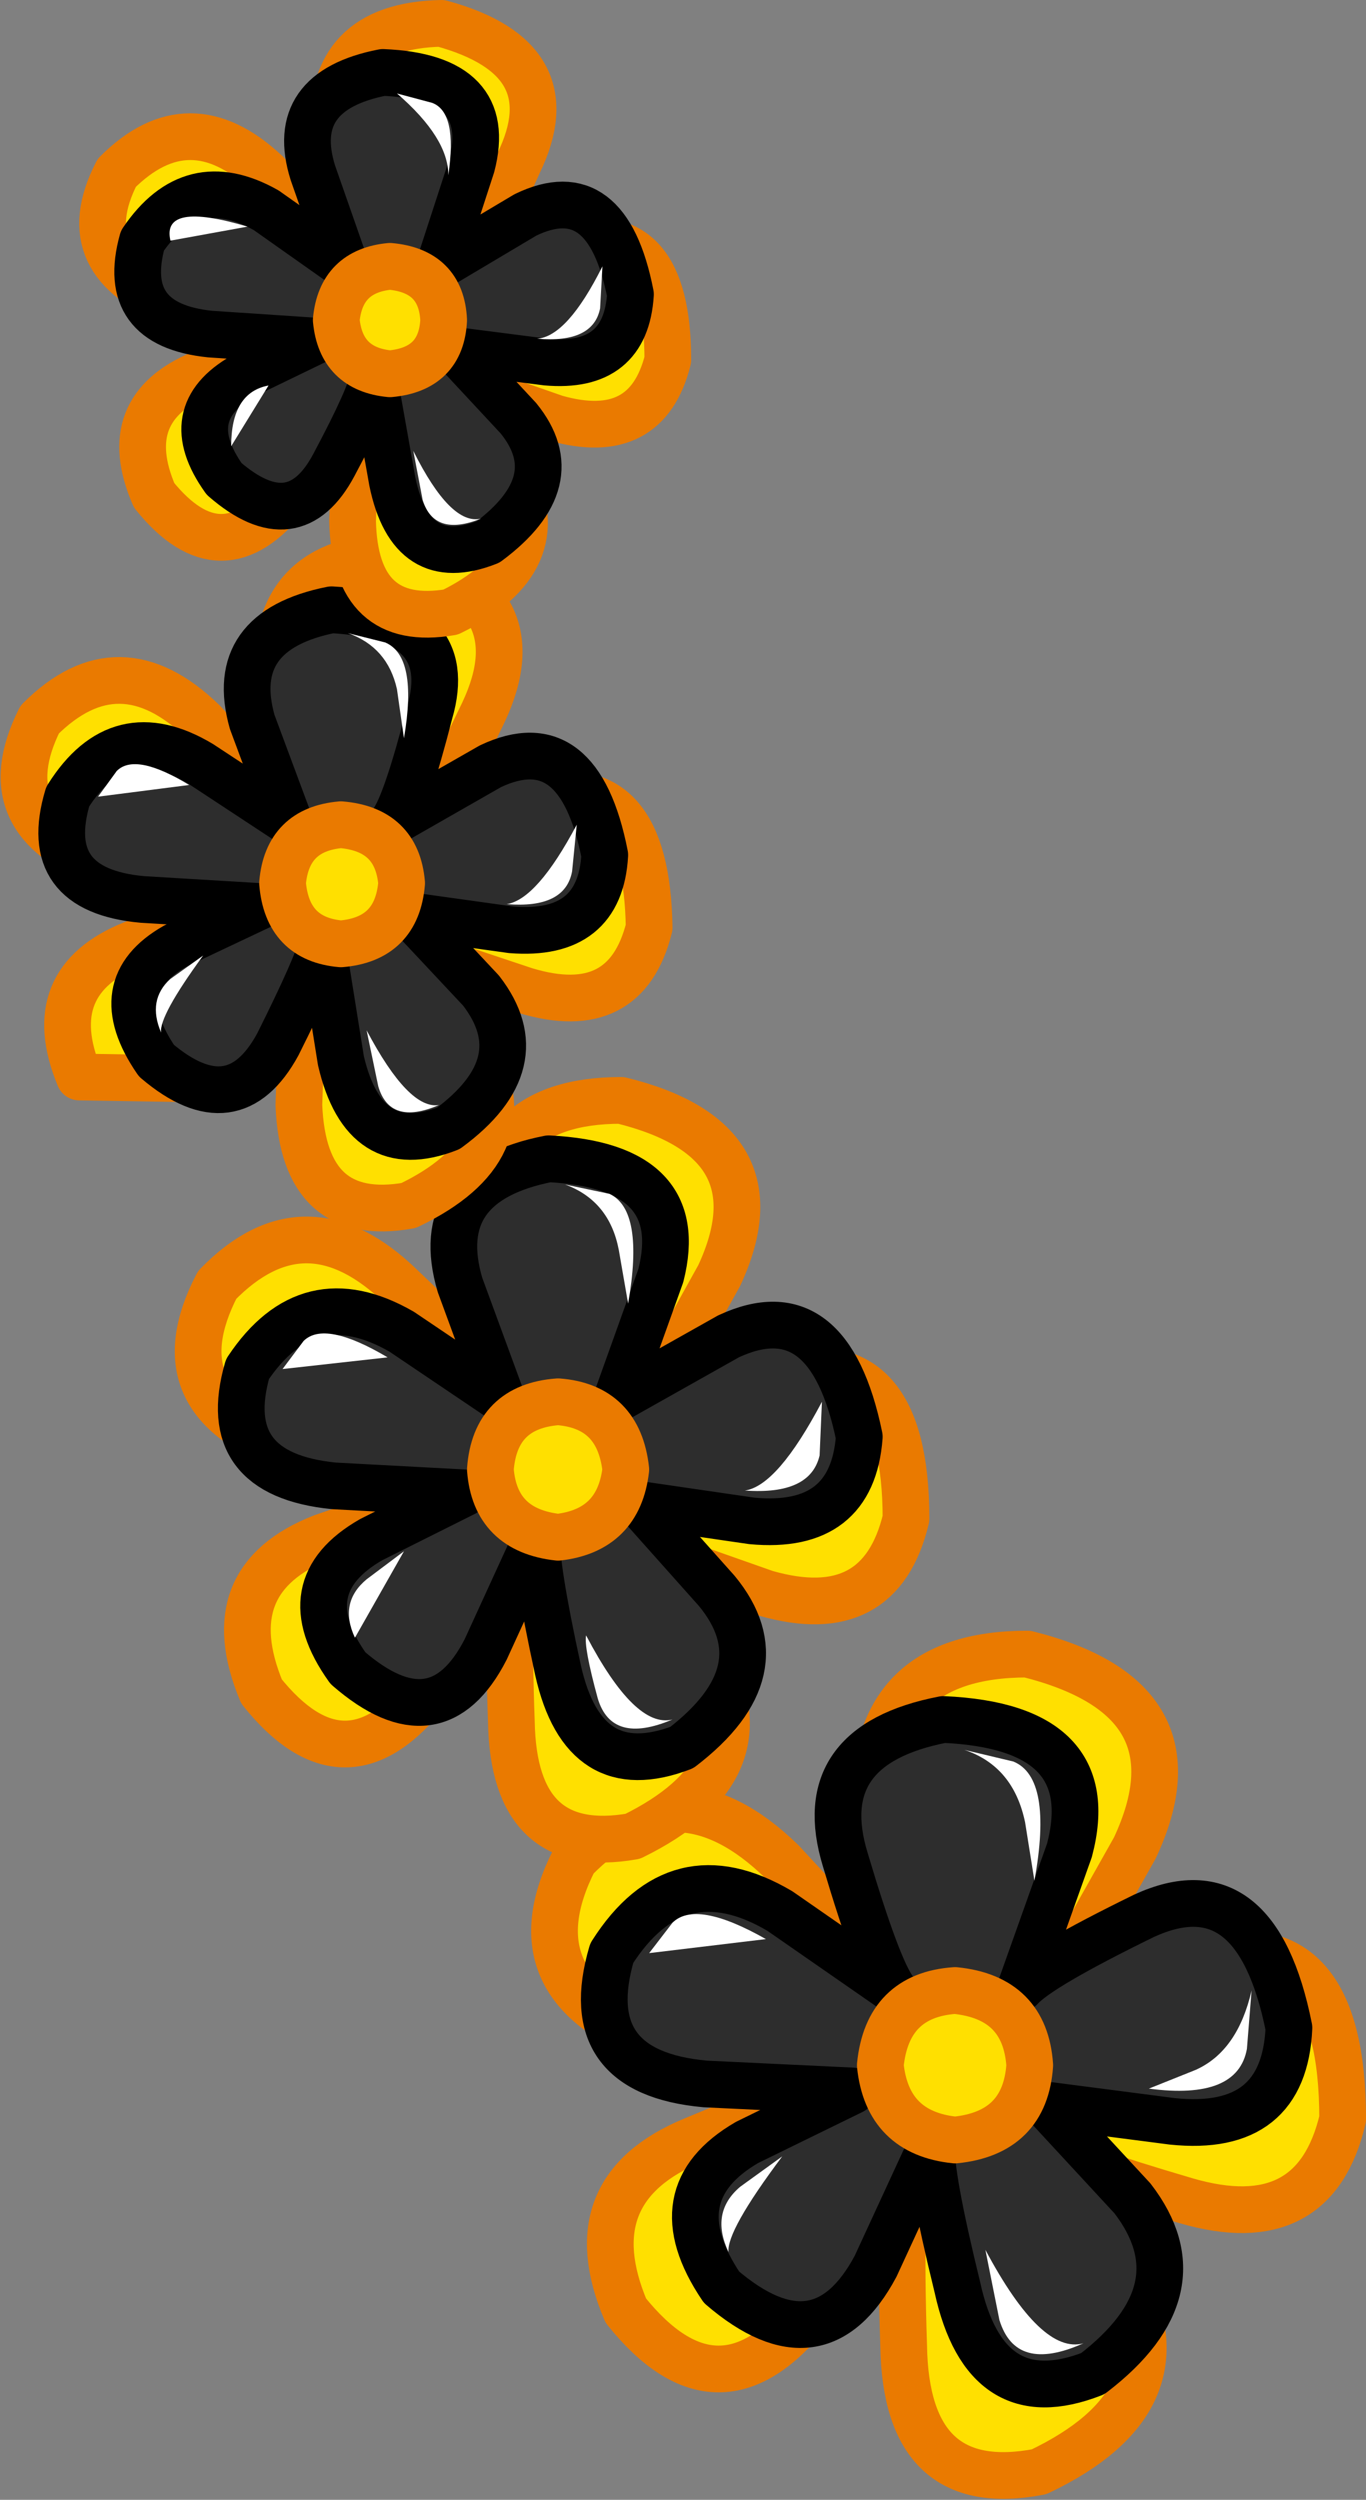
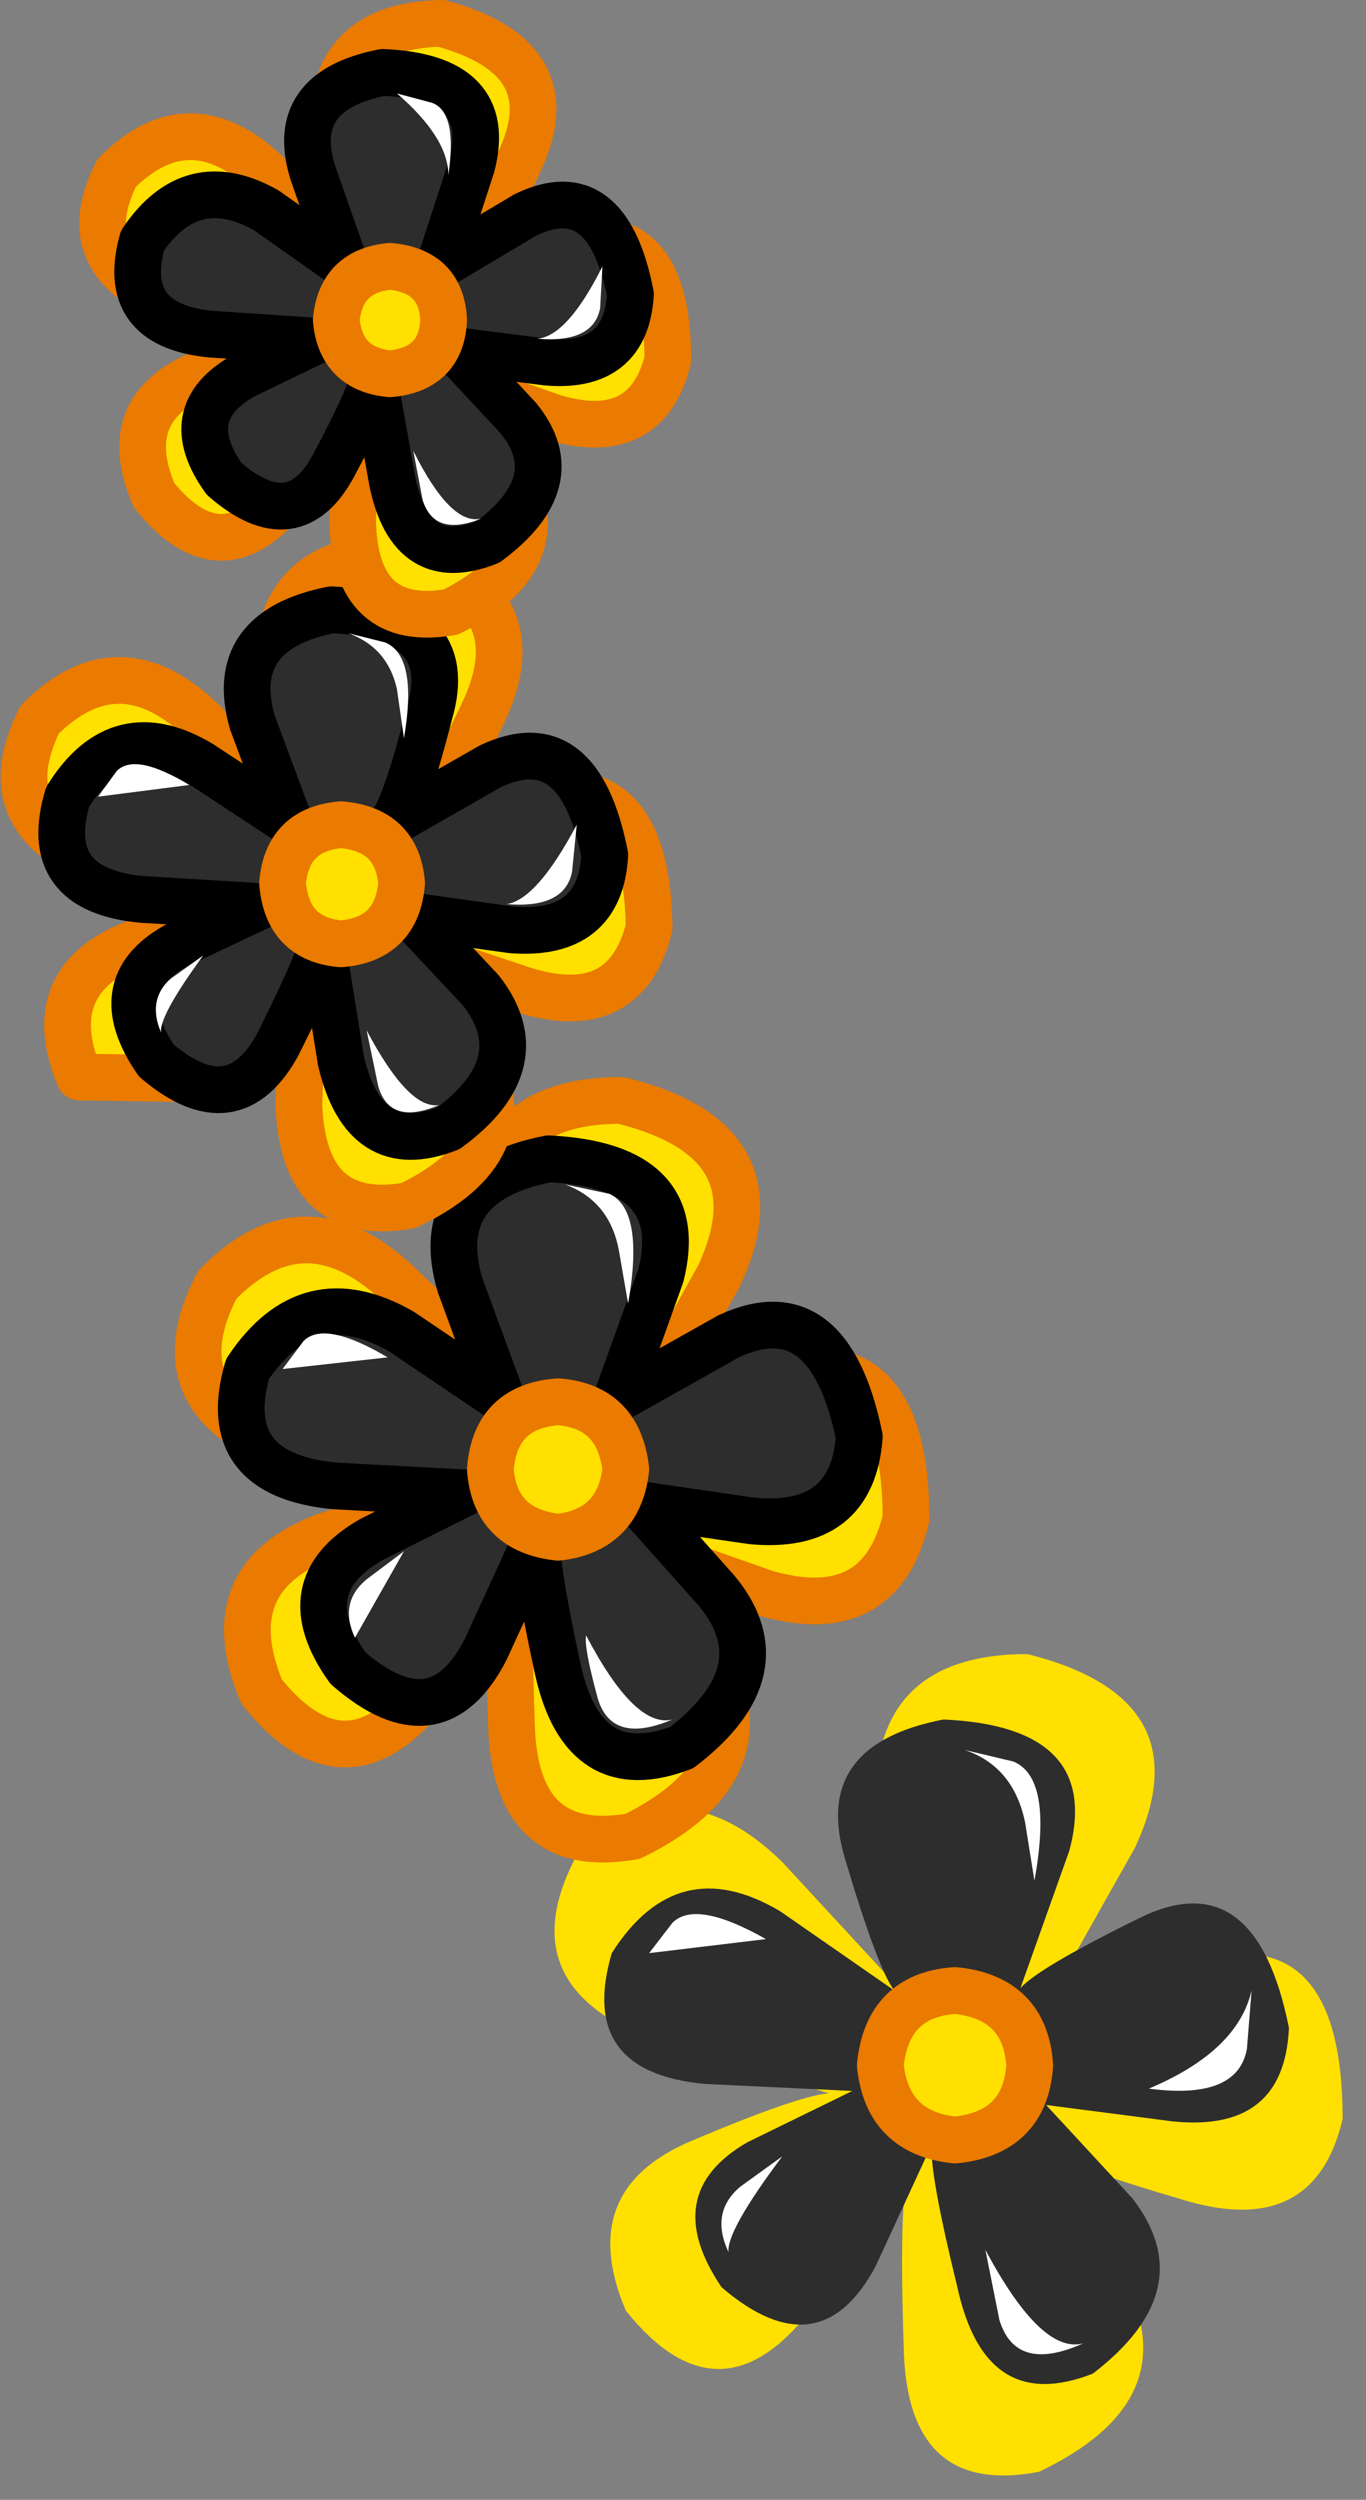
<svg xmlns="http://www.w3.org/2000/svg" height="53.5px" width="29.25px">
  <rect width="100%" height="100%" fill="#808080" stroke="none" />
  <g transform="matrix(1.0, 0.0, 0.0, 1.0, 10.75, 28.7)">
    <path d="M11.55 14.4 Q12.15 13.95 15.0 13.25 18.0 12.45 18.0 16.65 17.4 19.2 14.65 18.4 12.1 17.65 11.65 17.35 12.1 17.75 13.35 20.15 14.65 22.7 11.5 24.2 8.65 24.75 8.6 21.5 8.5 18.4 8.7 17.75 L6.6 20.75 Q4.65 23.25 2.65 20.75 1.55 18.15 4.1 17.1 6.35 16.15 7.0 16.1 L3.35 15.0 Q0.15 13.85 1.55 11.1 3.7 8.9 6.0 11.15 L8.45 13.8 Q8.2 13.1 8.0 10.05 7.85 6.7 11.25 6.7 15.05 7.65 13.55 10.85 L11.55 14.4" fill="#ffe000" fill-rule="evenodd" stroke="none" />
-     <path d="M11.55 14.4 L13.55 10.85 Q15.05 7.65 11.25 6.7 7.85 6.7 8.0 10.05 8.2 13.1 8.45 13.8 L6.0 11.15 Q3.7 8.9 1.55 11.1 0.15 13.85 3.35 15.0 L7.0 16.1 Q6.35 16.15 4.1 17.1 1.55 18.15 2.65 20.75 4.65 23.25 6.6 20.75 L8.7 17.75 Q8.5 18.4 8.6 21.5 8.65 24.75 11.5 24.2 14.65 22.7 13.35 20.15 12.1 17.75 11.65 17.35 12.1 17.65 14.65 18.4 17.4 19.2 18.0 16.65 18.0 12.45 15.0 13.25 12.15 13.95 11.55 14.4 Z" fill="none" stroke="#ea7a00" stroke-linecap="round" stroke-linejoin="round" stroke-width="1.0" />
    <path d="M13.75 12.3 Q16.15 11.2 16.85 14.7 16.75 16.95 14.35 16.7 L11.65 16.35 13.5 18.35 Q15.0 20.3 12.65 22.1 10.35 23.0 9.75 20.25 9.15 17.8 9.2 17.2 L8.0 19.8 Q6.8 22.05 4.7 20.25 3.35 18.25 5.25 17.15 L7.5 16.05 4.35 15.9 Q1.6 15.65 2.35 13.1 3.75 10.9 5.95 12.2 L8.4 13.9 Q8.05 13.45 7.35 11.1 6.6 8.65 9.45 8.1 12.85 8.25 12.15 10.9 L11.1 13.85 Q11.5 13.4 13.75 12.3" fill="#2d2d2d" fill-rule="evenodd" stroke="none" />
-     <path d="M13.75 12.3 Q11.5 13.4 11.1 13.85 L12.15 10.9 Q12.85 8.25 9.45 8.1 6.6 8.65 7.35 11.1 8.05 13.45 8.4 13.9 L5.95 12.2 Q3.75 10.9 2.35 13.1 1.6 15.65 4.35 15.9 L7.5 16.05 5.25 17.15 Q3.35 18.25 4.7 20.25 6.8 22.05 8.0 19.8 L9.2 17.2 Q9.15 17.8 9.75 20.25 10.35 23.0 12.65 22.1 15.0 20.3 13.5 18.35 L11.65 16.35 14.35 16.7 Q16.75 16.95 16.85 14.7 16.15 11.2 13.75 12.3 Z" fill="none" stroke="#000000" stroke-linecap="round" stroke-linejoin="round" stroke-width="1.0" />
    <path d="M11.3 15.5 Q11.2 16.95 9.7 17.1 8.25 16.95 8.1 15.5 8.25 14.0 9.7 13.9 11.2 14.05 11.3 15.5" fill="#ffe000" fill-rule="evenodd" stroke="none" />
    <path d="M11.3 15.5 Q11.2 14.05 9.7 13.9 8.25 14.0 8.1 15.5 8.25 16.95 9.7 17.1 11.2 16.95 11.3 15.5 Z" fill="none" stroke="#ea7a00" stroke-linecap="round" stroke-linejoin="round" stroke-width="1.0" />
    <path d="M9.9 8.75 L10.95 9.0 Q11.8 9.35 11.4 11.55 L11.2 10.3 Q10.95 9.1 9.9 8.75" fill="#ffffff" fill-rule="evenodd" stroke="none" />
-     <path d="M16.05 13.9 L15.95 15.15 Q15.75 16.25 13.85 16.0 L14.85 15.6 Q15.75 15.2 16.05 13.9" fill="#ffffff" fill-rule="evenodd" stroke="none" />
+     <path d="M16.05 13.9 L15.95 15.15 Q15.75 16.25 13.85 16.0 Q15.75 15.2 16.05 13.9" fill="#ffffff" fill-rule="evenodd" stroke="none" />
    <path d="M12.45 21.45 Q11.0 22.1 10.65 20.95 L10.35 19.45 Q11.55 21.7 12.45 21.45" fill="#ffffff" fill-rule="evenodd" stroke="none" />
    <path d="M5.1 18.1 L6.0 17.45 Q4.8 19.05 4.85 19.5 4.45 18.65 5.1 18.1" fill="#ffffff" fill-rule="evenodd" stroke="none" />
    <path d="M3.15 13.1 L3.65 12.45 Q4.15 11.95 5.65 12.8 L3.15 13.1" fill="#ffffff" fill-rule="evenodd" stroke="none" />
    <path d="M5.95 0.75 Q8.65 0.05 8.65 3.8 8.1 6.1 5.65 5.4 L2.95 4.45 Q3.35 4.7 4.45 6.9 5.65 9.2 2.8 10.6 0.25 11.05 0.2 8.15 0.1 5.4 0.3 4.8 L-1.6 7.5 Q-3.35 9.75 -5.15 7.5 -6.15 5.1 -3.85 4.2 L-1.25 3.3 -4.55 2.3 Q-7.4 1.3 -6.1 -1.2 -4.2 -3.15 -2.15 -1.15 -0.2 0.7 0.05 1.25 L-0.3 -2.15 Q-0.5 -5.15 2.55 -5.15 6.0 -4.3 4.65 -1.4 L2.9 1.75 Q3.4 1.35 5.95 0.75" fill="#ffe000" fill-rule="evenodd" stroke="none" />
    <path d="M5.95 0.75 Q3.4 1.35 2.9 1.75 L4.65 -1.4 Q6.0 -4.3 2.55 -5.15 -0.5 -5.15 -0.3 -2.15 L0.05 1.25 Q-0.2 0.7 -2.15 -1.15 -4.2 -3.15 -6.1 -1.2 -7.4 1.3 -4.55 2.3 L-1.25 3.3 -3.85 4.2 Q-6.15 5.1 -5.15 7.5 -3.35 9.75 -1.6 7.5 L0.3 4.8 Q0.1 5.4 0.2 8.15 0.25 11.05 2.8 10.6 5.65 9.2 4.45 6.9 3.35 4.7 2.95 4.45 L5.65 5.4 Q8.1 6.1 8.65 3.8 8.65 0.05 5.95 0.75 Z" fill="none" stroke="#ea7a00" stroke-linecap="round" stroke-linejoin="round" stroke-width="1.0" />
    <path d="M4.85 -0.1 Q7.0 -1.1 7.65 2.05 7.5 4.05 5.35 3.85 L2.95 3.5 4.6 5.35 Q6.0 7.05 3.85 8.7 1.75 9.5 1.2 7.05 0.7 4.75 0.75 4.2 L-0.35 6.6 Q-1.4 8.65 -3.3 7.0 -4.55 5.25 -2.8 4.25 L-0.8 3.25 -3.6 3.1 Q-6.1 2.85 -5.45 0.6 -4.15 -1.35 -2.15 -0.2 L0.0 1.25 -0.9 -1.2 Q-1.55 -3.4 1.0 -3.9 4.0 -3.75 3.4 -1.4 L2.45 1.25 4.85 -0.1" fill="#2d2d2d" fill-rule="evenodd" stroke="none" />
    <path d="M4.85 -0.1 L2.45 1.25 3.4 -1.4 Q4.0 -3.75 1.0 -3.9 -1.55 -3.4 -0.9 -1.2 L0.0 1.25 -2.15 -0.2 Q-4.15 -1.35 -5.45 0.6 -6.1 2.85 -3.6 3.1 L-0.8 3.25 -2.8 4.25 Q-4.55 5.25 -3.3 7.0 -1.4 8.65 -0.35 6.6 L0.75 4.2 Q0.7 4.75 1.2 7.05 1.75 9.5 3.85 8.7 6.0 7.05 4.6 5.35 L2.95 3.5 5.35 3.85 Q7.5 4.05 7.65 2.05 7.0 -1.1 4.85 -0.1 Z" fill="none" stroke="#000000" stroke-linecap="round" stroke-linejoin="round" stroke-width="1.0" />
    <path d="M2.65 2.75 Q2.5 4.05 1.2 4.2 -0.15 4.05 -0.25 2.75 -0.15 1.4 1.2 1.3 2.5 1.4 2.65 2.75" fill="#ffe000" fill-rule="evenodd" stroke="none" />
    <path d="M2.65 2.75 Q2.5 1.4 1.2 1.3 -0.15 1.4 -0.25 2.75 -0.15 4.05 1.2 4.2 2.5 4.05 2.65 2.75 Z" fill="none" stroke="#ea7a00" stroke-linecap="round" stroke-linejoin="round" stroke-width="1.0" />
    <path d="M1.35 -3.35 L2.3 -3.15 Q3.05 -2.8 2.7 -0.8 L2.5 -1.95 Q2.3 -3.0 1.35 -3.35" fill="#ffffff" fill-rule="evenodd" stroke="none" />
-     <path d="M6.85 1.3 L6.8 2.45 Q6.6 3.3 5.2 3.2 5.9 3.1 6.85 1.3" fill="#ffffff" fill-rule="evenodd" stroke="none" />
    <path d="M3.65 8.1 Q2.35 8.65 2.05 7.65 1.75 6.55 1.8 6.3 2.85 8.3 3.65 8.1" fill="#ffffff" fill-rule="evenodd" stroke="none" />
    <path d="M-2.9 5.1 L-2.1 4.5 -3.15 6.35 Q-3.5 5.6 -2.9 5.1" fill="#ffffff" fill-rule="evenodd" stroke="none" />
    <path d="M-4.7 0.6 L-4.25 0.0 Q-3.8 -0.45 -2.45 0.35 L-4.7 0.6" fill="#ffffff" fill-rule="evenodd" stroke="none" />
    <path d="M0.75 -11.6 Q3.1 -12.2 3.15 -8.85 2.65 -6.85 0.5 -7.5 L-1.9 -8.3 Q-1.5 -8.0 -0.55 -6.1 0.5 -4.1 -2.0 -2.9 -4.25 -2.5 -4.35 -5.05 L-4.25 -7.95 -5.9 -5.6 -9.05 -5.65 Q-9.9 -7.7 -7.9 -8.5 L-5.55 -9.3 -8.5 -10.2 Q-11.0 -11.1 -9.9 -13.3 -8.2 -15.0 -6.4 -13.25 L-4.45 -11.15 -4.8 -14.15 Q-4.95 -16.75 -2.25 -16.8 0.8 -16.0 -0.4 -13.45 -1.55 -11.05 -1.95 -10.6 L0.75 -11.6" fill="#ffe000" fill-rule="evenodd" stroke="none" />
    <path d="M0.75 -11.6 L-1.95 -10.6 Q-1.55 -11.05 -0.4 -13.45 0.8 -16.0 -2.25 -16.8 -4.95 -16.75 -4.8 -14.15 L-4.45 -11.15 -6.4 -13.25 Q-8.2 -15.0 -9.9 -13.3 -11.0 -11.1 -8.5 -10.2 L-5.55 -9.3 -7.9 -8.5 Q-9.9 -7.7 -9.05 -5.65 L-5.9 -5.6 -4.25 -7.95 -4.35 -5.05 Q-4.25 -2.5 -2.0 -2.9 0.5 -4.1 -0.55 -6.1 -1.5 -8.0 -1.9 -8.3 L0.5 -7.5 Q2.65 -6.85 3.15 -8.85 3.1 -12.2 0.75 -11.6 Z" fill="none" stroke="#ea7a00" stroke-linecap="round" stroke-linejoin="round" stroke-width="1.0" />
    <path d="M2.2 -10.4 Q2.1 -8.65 0.2 -8.8 L-1.95 -9.1 -0.45 -7.5 Q0.75 -5.95 -1.15 -4.55 -2.95 -3.85 -3.45 -6.0 L-3.85 -8.5 Q-3.95 -8.05 -4.8 -6.35 -5.75 -4.6 -7.4 -6.0 -8.5 -7.6 -7.0 -8.45 L-5.2 -9.3 -7.7 -9.45 Q-9.9 -9.65 -9.3 -11.65 -8.2 -13.4 -6.45 -12.35 L-4.55 -11.1 -5.35 -13.25 Q-5.9 -15.2 -3.65 -15.65 -0.95 -15.5 -1.55 -13.45 -2.05 -11.5 -2.35 -11.1 L-0.25 -12.3 Q1.65 -13.2 2.2 -10.4" fill="#2d2d2d" fill-rule="evenodd" stroke="none" />
    <path d="M2.2 -10.4 Q1.65 -13.2 -0.25 -12.3 L-2.35 -11.1 Q-2.05 -11.5 -1.55 -13.45 -0.95 -15.5 -3.65 -15.65 -5.9 -15.2 -5.35 -13.25 L-4.55 -11.1 -6.45 -12.35 Q-8.2 -13.4 -9.3 -11.65 -9.9 -9.65 -7.7 -9.45 L-5.2 -9.3 -7.0 -8.45 Q-8.5 -7.6 -7.4 -6.0 -5.75 -4.6 -4.8 -6.35 -3.95 -8.05 -3.85 -8.5 L-3.45 -6.0 Q-2.95 -3.85 -1.15 -4.55 0.75 -5.95 -0.45 -7.5 L-1.95 -9.1 0.2 -8.8 Q2.1 -8.65 2.2 -10.4 Z" fill="none" stroke="#000000" stroke-linecap="round" stroke-linejoin="round" stroke-width="1.0" />
    <path d="M-2.15 -9.8 Q-2.25 -8.6 -3.45 -8.5 -4.6 -8.6 -4.7 -9.8 -4.6 -10.95 -3.45 -11.05 -2.25 -10.95 -2.15 -9.8" fill="#ffe000" fill-rule="evenodd" stroke="none" />
    <path d="M-2.15 -9.8 Q-2.25 -10.95 -3.45 -11.05 -4.6 -10.95 -4.7 -9.8 -4.6 -8.6 -3.45 -8.5 -2.25 -8.6 -2.15 -9.8 Z" fill="none" stroke="#ea7a00" stroke-linecap="round" stroke-linejoin="round" stroke-width="1.0" />
    <path d="M-3.3 -15.15 L-2.5 -14.95 Q-1.8 -14.65 -2.1 -12.9 L-2.25 -13.95 Q-2.45 -14.85 -3.3 -15.15" fill="#ffffff" fill-rule="evenodd" stroke="none" />
    <path d="M1.6 -11.05 L1.5 -10.05 Q1.35 -9.25 0.1 -9.35 0.75 -9.45 1.6 -11.05" fill="#ffffff" fill-rule="evenodd" stroke="none" />
    <path d="M-1.35 -5.05 Q-2.4 -4.6 -2.65 -5.45 L-2.9 -6.65 Q-2.0 -4.95 -1.35 -5.05" fill="#ffffff" fill-rule="evenodd" stroke="none" />
    <path d="M-7.1 -7.75 L-6.4 -8.25 Q-7.35 -6.95 -7.3 -6.6 -7.6 -7.3 -7.1 -7.75" fill="#ffffff" fill-rule="evenodd" stroke="none" />
    <path d="M-8.65 -11.65 L-8.25 -12.2 Q-7.85 -12.6 -6.7 -11.9 L-8.65 -11.65" fill="#ffffff" fill-rule="evenodd" stroke="none" />
    <path d="M1.4 -23.45 Q3.55 -24.0 3.55 -21.0 3.1 -19.2 1.15 -19.75 L-1.0 -20.5 Q-0.65 -20.3 0.2 -18.55 1.15 -16.7 -1.1 -15.6 -3.15 -15.25 -3.2 -17.55 L-3.1 -20.2 Q-3.3 -19.7 -4.6 -18.1 -6.0 -16.3 -7.45 -18.1 -8.25 -19.95 -6.45 -20.7 L-4.3 -21.4 Q-4.85 -21.45 -6.95 -22.2 -9.25 -23.05 -8.25 -25.0 -6.7 -26.55 -5.05 -25.0 L-3.25 -23.1 -3.6 -25.8 Q-3.75 -28.15 -1.3 -28.2 1.45 -27.45 0.35 -25.2 -0.65 -22.95 -1.05 -22.6 -0.7 -22.9 1.4 -23.45" fill="#ffe000" fill-rule="evenodd" stroke="none" />
    <path d="M1.4 -23.45 Q-0.7 -22.9 -1.05 -22.6 -0.65 -22.95 0.35 -25.2 1.45 -27.45 -1.3 -28.2 -3.75 -28.15 -3.6 -25.8 L-3.25 -23.1 -5.05 -25.0 Q-6.7 -26.55 -8.25 -25.0 -9.25 -23.05 -6.95 -22.2 -4.85 -21.45 -4.3 -21.4 L-6.45 -20.7 Q-8.25 -19.95 -7.45 -18.1 -6.0 -16.3 -4.6 -18.1 -3.3 -19.7 -3.1 -20.2 L-3.2 -17.55 Q-3.15 -15.25 -1.1 -15.6 1.15 -16.7 0.2 -18.55 -0.65 -20.3 -1.0 -20.5 L1.15 -19.75 Q3.1 -19.2 3.55 -21.0 3.55 -24.0 1.4 -23.45 Z" fill="none" stroke="#ea7a00" stroke-linecap="round" stroke-linejoin="round" stroke-width="1.0" />
    <path d="M-1.35 -23.0 L0.5 -24.1 Q2.25 -24.95 2.75 -22.4 2.65 -20.8 0.95 -20.95 L-1.0 -21.2 0.35 -19.75 Q1.45 -18.4 -0.3 -17.1 -1.95 -16.45 -2.35 -18.4 L-2.75 -20.65 Q-2.8 -20.25 -3.6 -18.75 -4.45 -17.15 -5.95 -18.45 -6.95 -19.85 -5.55 -20.65 L-4.0 -21.4 -6.25 -21.55 Q-8.2 -21.75 -7.7 -23.55 -6.65 -25.1 -5.05 -24.2 L-3.35 -23.0 -4.05 -25.0 Q-4.6 -26.75 -2.55 -27.15 -0.15 -27.05 -0.65 -25.15 L-1.35 -23.0" fill="#2d2d2d" fill-rule="evenodd" stroke="none" />
    <path d="M-1.35 -23.0 L-0.65 -25.15 Q-0.15 -27.05 -2.55 -27.15 -4.6 -26.75 -4.05 -25.0 L-3.35 -23.0 -5.05 -24.2 Q-6.65 -25.1 -7.7 -23.55 -8.2 -21.75 -6.25 -21.55 L-4.0 -21.4 -5.55 -20.65 Q-6.95 -19.85 -5.95 -18.45 -4.45 -17.15 -3.6 -18.75 -2.8 -20.25 -2.75 -20.65 L-2.35 -18.4 Q-1.95 -16.45 -0.3 -17.1 1.45 -18.4 0.35 -19.75 L-1.0 -21.2 0.95 -20.95 Q2.65 -20.8 2.75 -22.4 2.25 -24.95 0.5 -24.1 L-1.35 -23.0 Z" fill="none" stroke="#000000" stroke-linecap="round" stroke-linejoin="round" stroke-width="1.0" />
    <path d="M-1.25 -21.85 Q-1.3 -20.8 -2.4 -20.7 -3.45 -20.8 -3.55 -21.85 -3.45 -22.9 -2.4 -23.0 -1.3 -22.9 -1.25 -21.85" fill="#ffe000" fill-rule="evenodd" stroke="none" />
    <path d="M-1.25 -21.85 Q-1.3 -22.9 -2.4 -23.0 -3.45 -22.9 -3.55 -21.85 -3.45 -20.8 -2.4 -20.7 -1.3 -20.8 -1.25 -21.85 Z" fill="none" stroke="#ea7a00" stroke-linecap="round" stroke-linejoin="round" stroke-width="1.0" />
    <path d="M-2.25 -26.7 L-1.5 -26.5 Q-0.95 -26.3 -1.15 -24.95 -1.15 -25.75 -2.25 -26.7" fill="#ffffff" fill-rule="evenodd" stroke="none" />
    <path d="M2.15 -23.0 L2.1 -22.1 Q1.95 -21.35 0.75 -21.45 1.4 -21.5 2.15 -23.0" fill="#ffffff" fill-rule="evenodd" stroke="none" />
    <path d="M-0.45 -17.6 Q-1.45 -17.2 -1.7 -18.0 L-1.9 -19.05 Q-1.1 -17.45 -0.45 -17.6" fill="#ffffff" fill-rule="evenodd" stroke="none" />
-     <path d="M-5.0 -20.45 L-5.8 -19.15 Q-5.8 -20.3 -5.0 -20.45" fill="#ffffff" fill-rule="evenodd" stroke="none" />
-     <path d="M-7.1 -23.55 Q-7.3 -24.4 -5.45 -23.85 L-7.1 -23.55" fill="#ffffff" fill-rule="evenodd" stroke="none" />
  </g>
</svg>